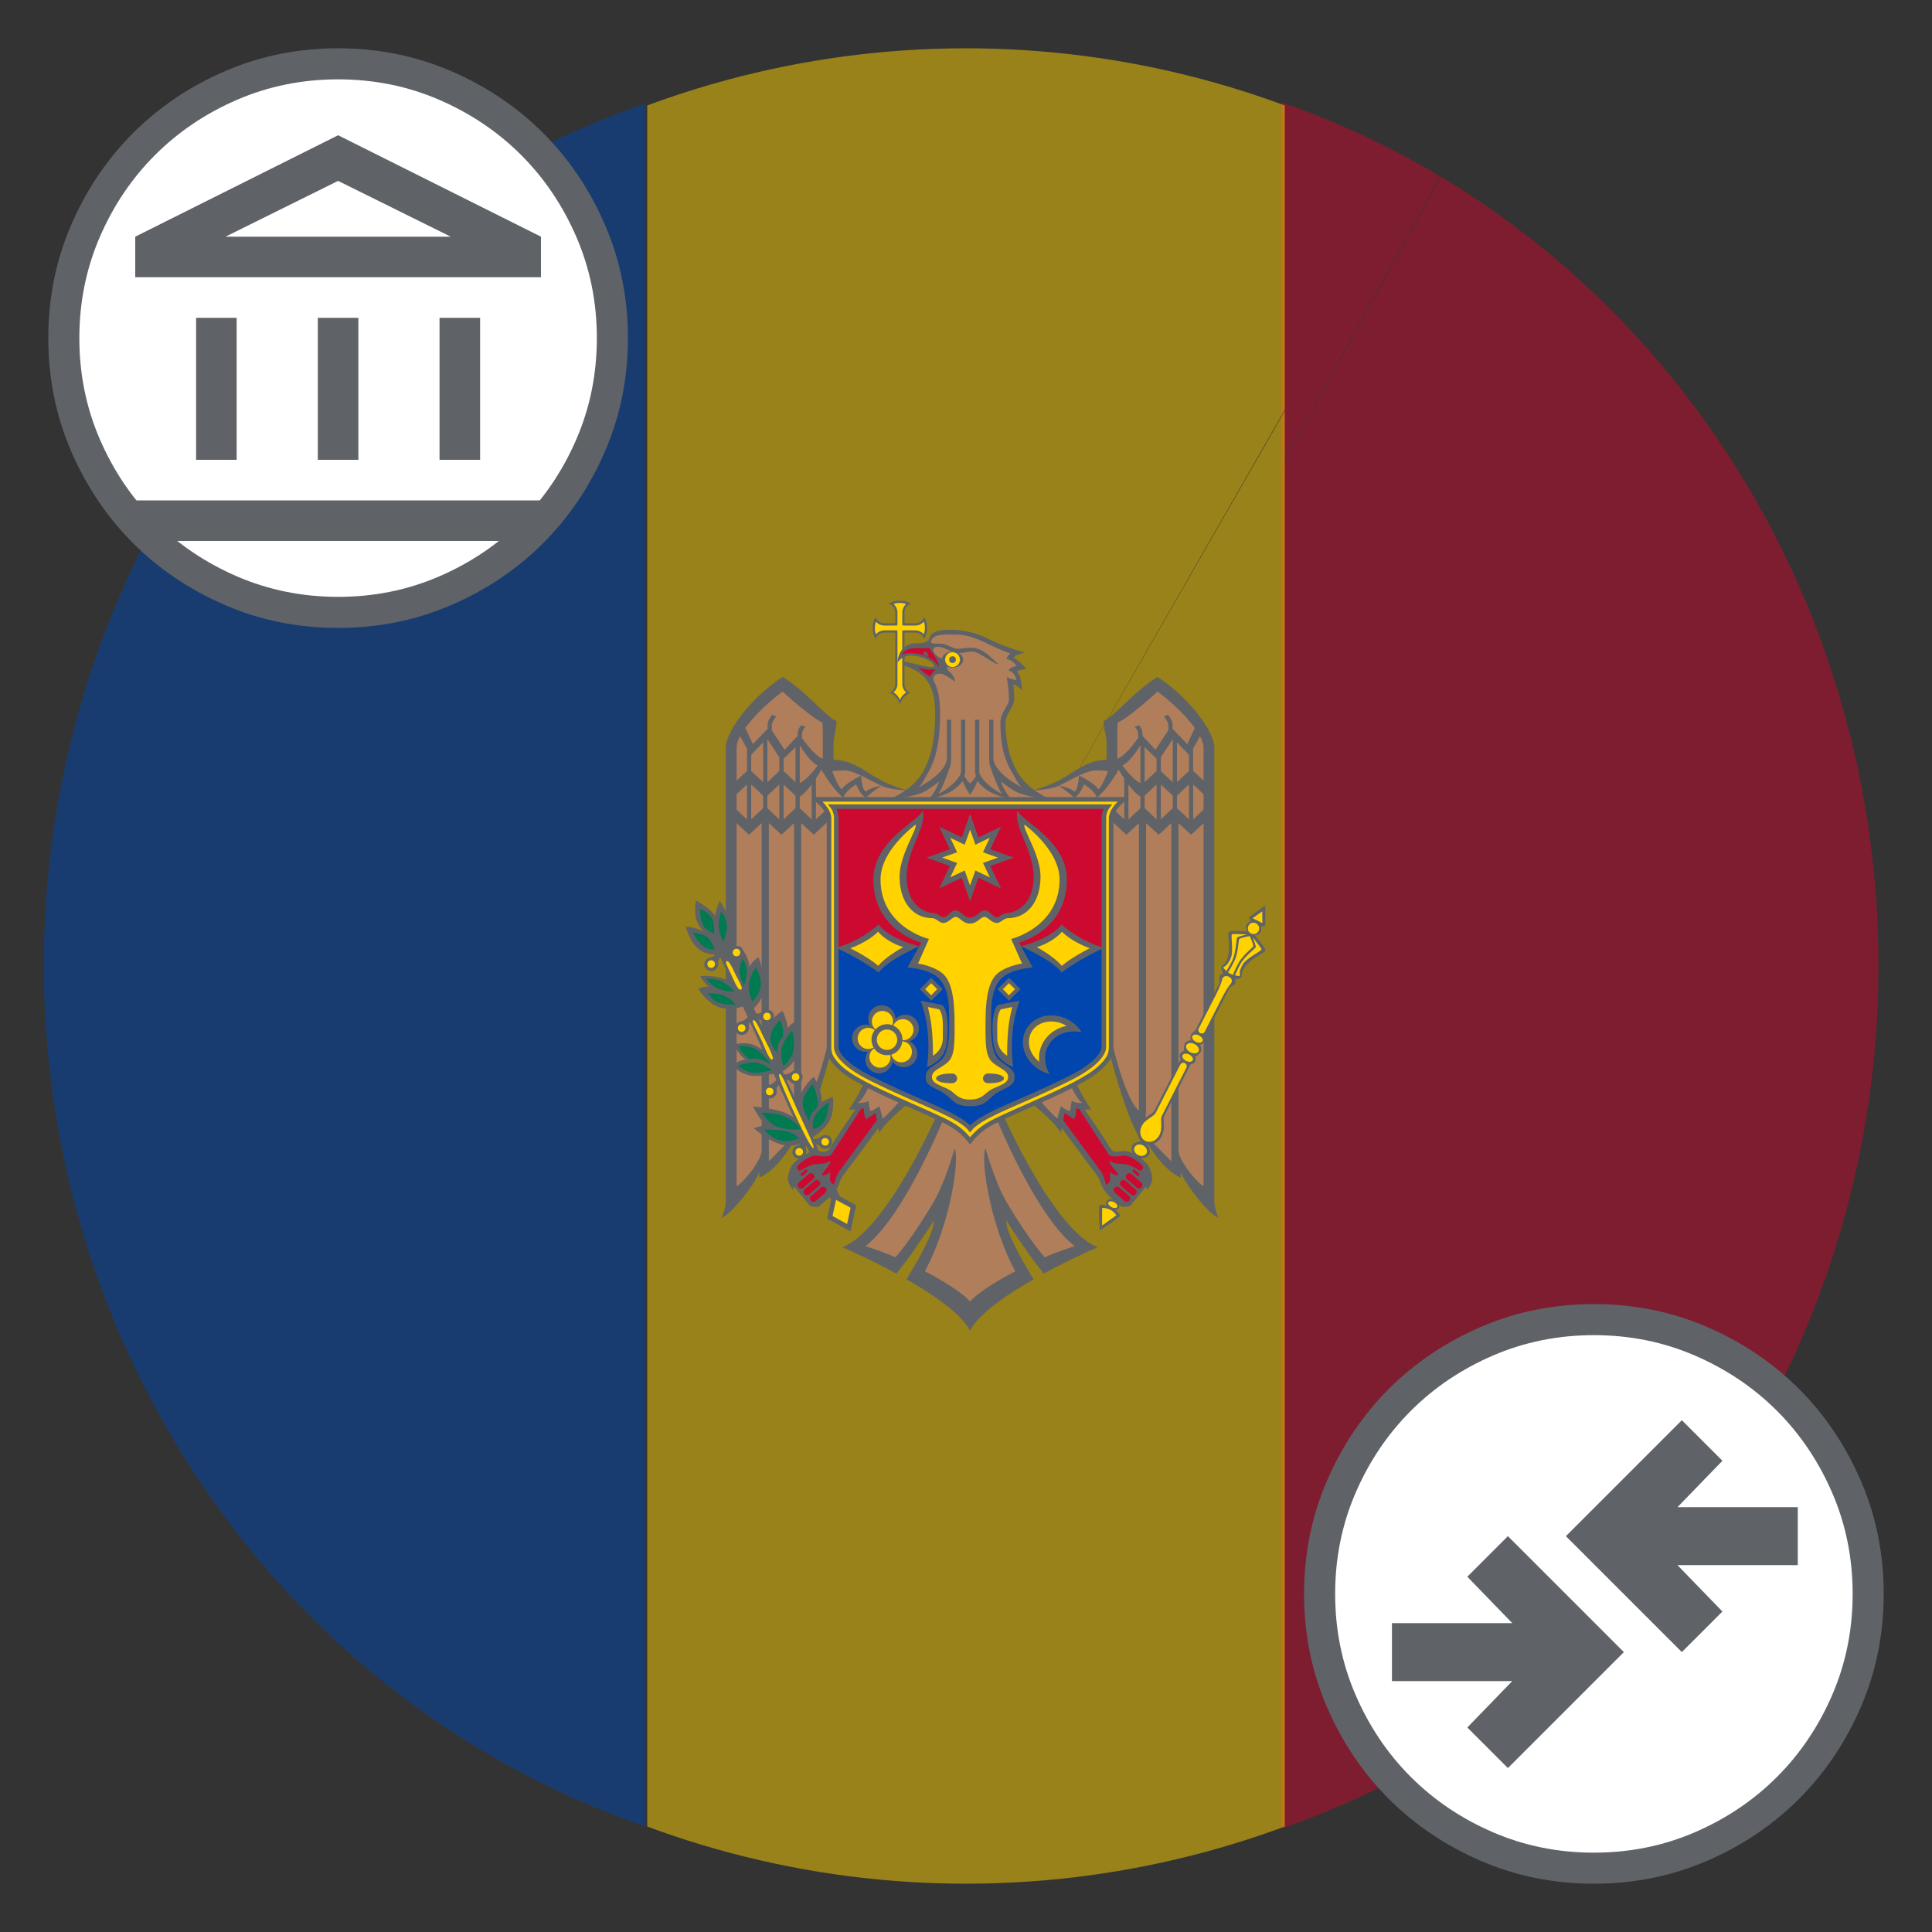
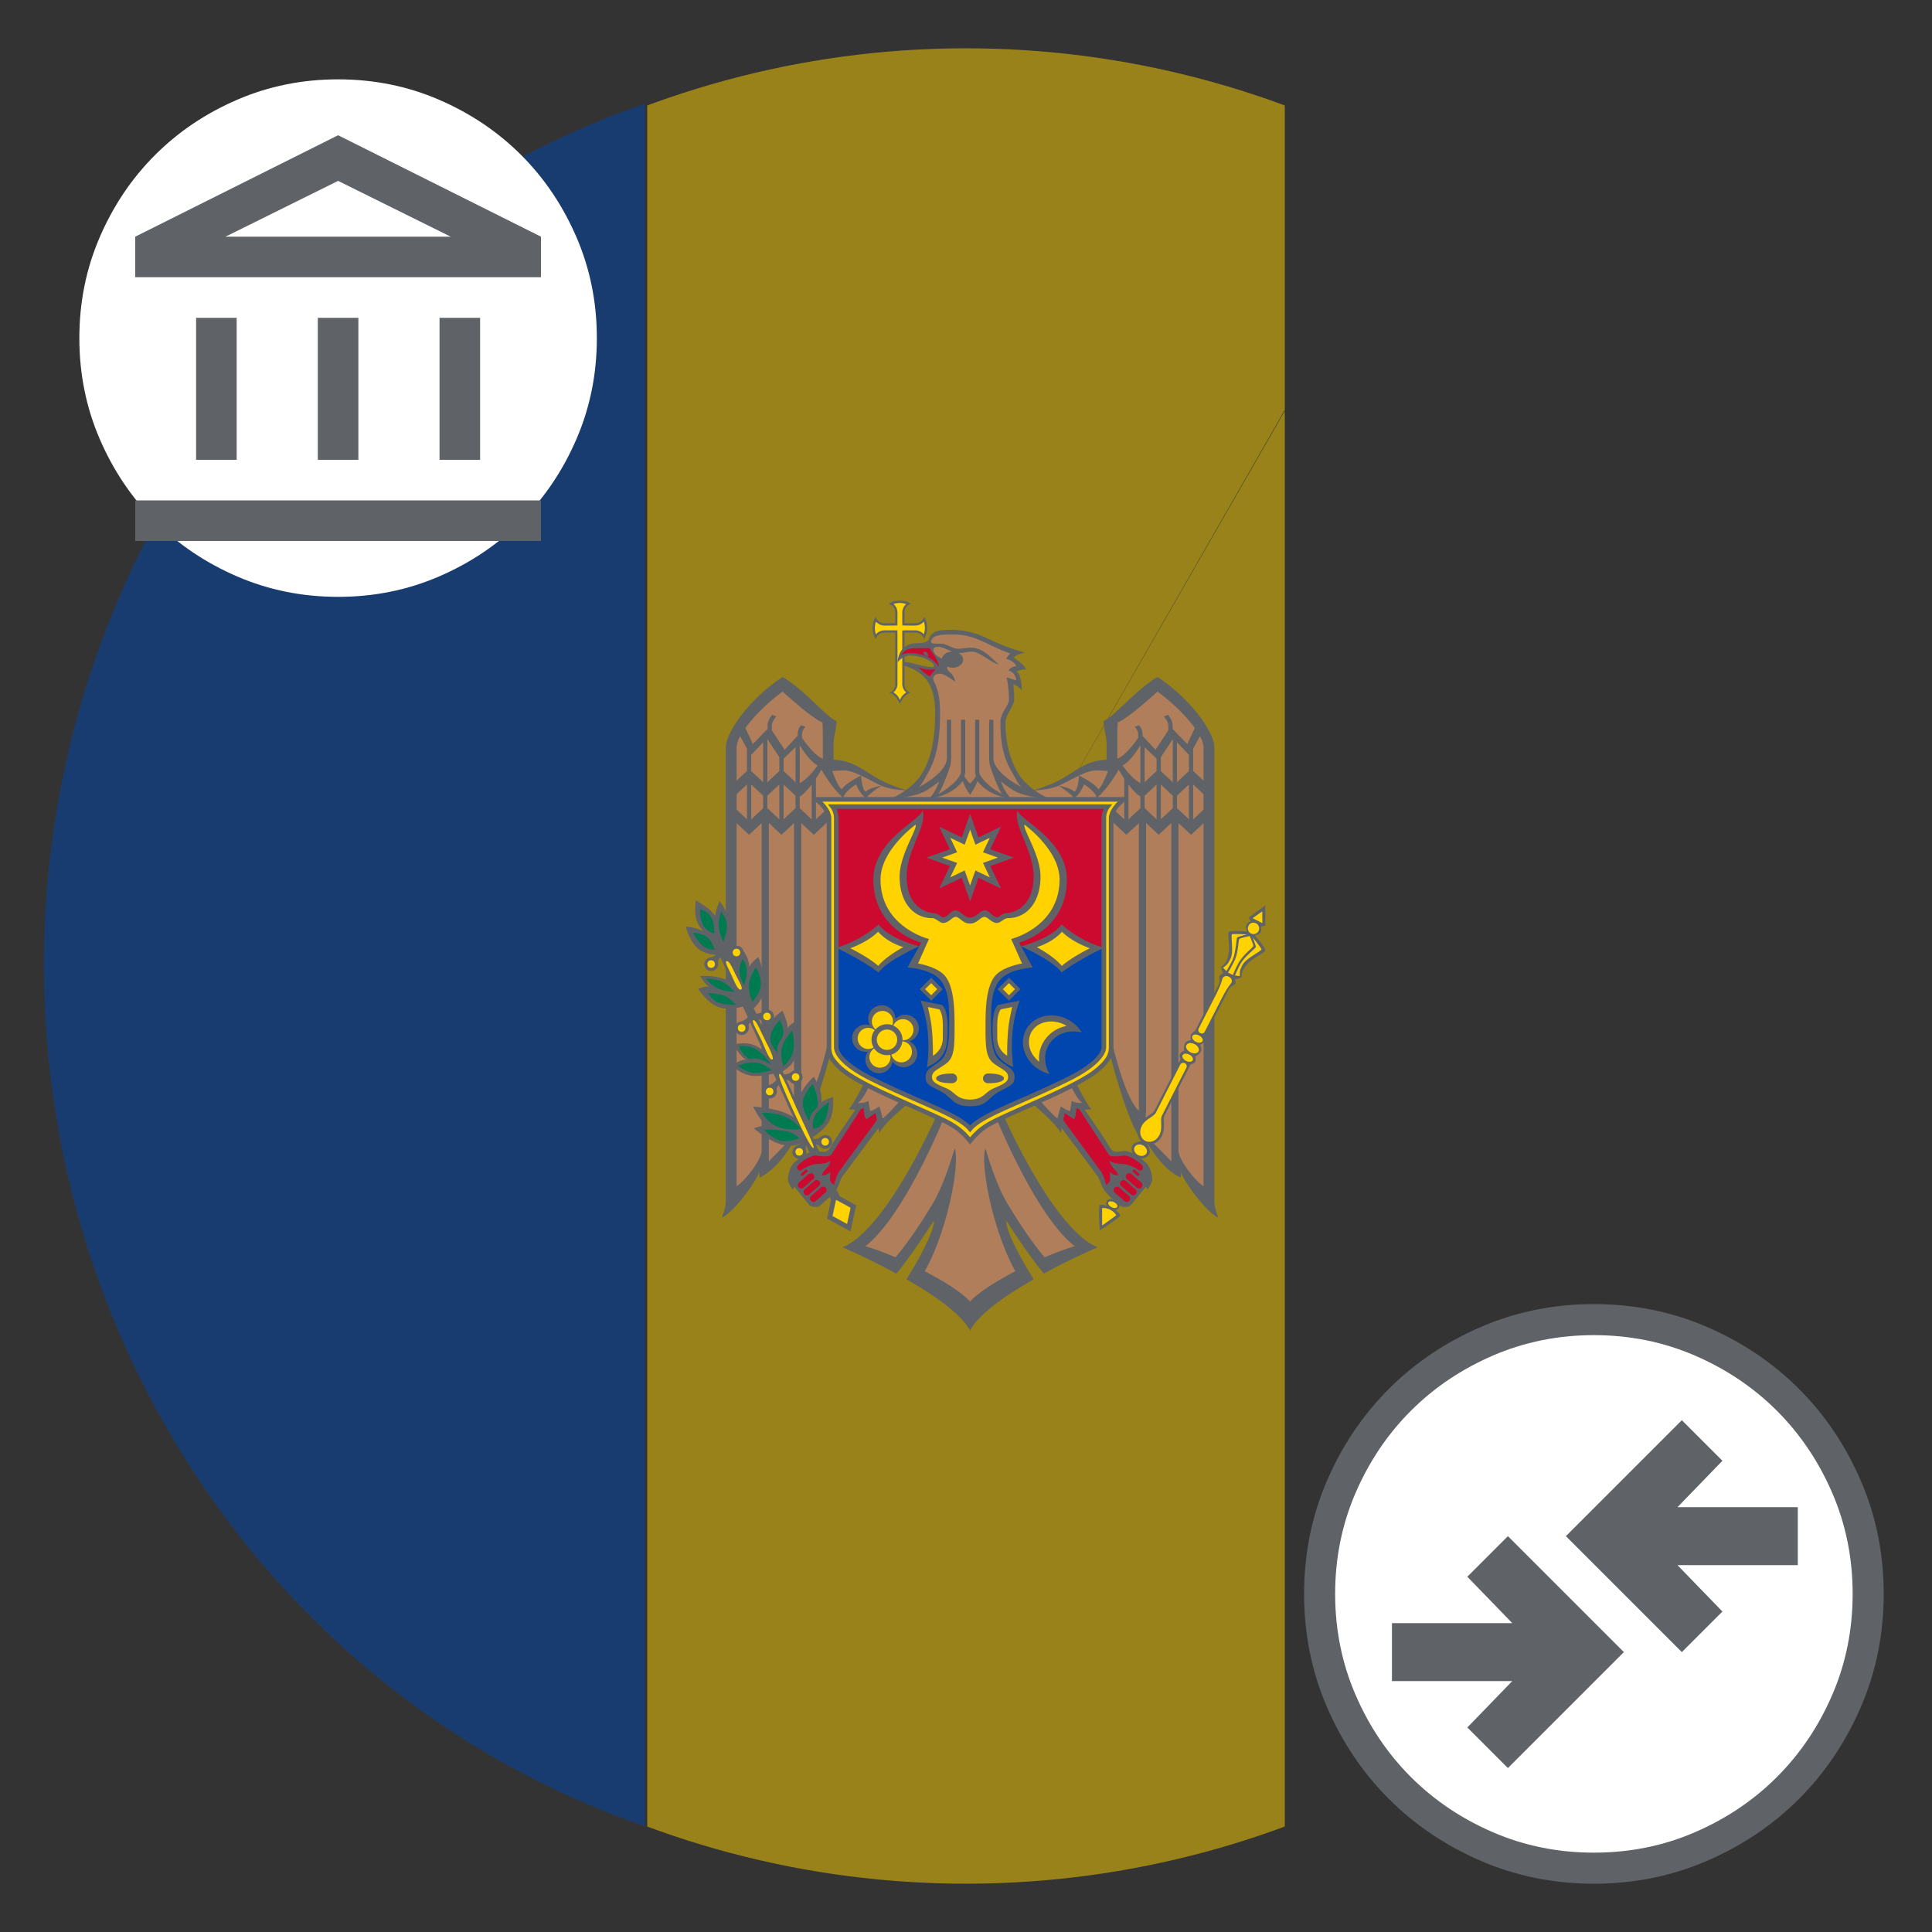
<svg xmlns="http://www.w3.org/2000/svg" xmlns:ns1="http://sodipodi.sourceforge.net/DTD/sodipodi-0.dtd" xmlns:ns2="http://www.inkscape.org/namespaces/inkscape" height="100" viewBox="0 -960 4000 4000" width="100" fill="#5f6368" version="1.1" id="svg1" ns1:docname="bank_transfer_md_logo.svg" ns2:version="1.4.2 (f4327f4, 2025-05-13)">
  <rect x="0" y="-960" width="4000" height="4000" fill="#333333" stroke="none" />
  <defs id="defs1">
    <clipPath clipPathUnits="userSpaceOnUse" id="clipPath148">
      <path id="path148" style="fill:#003399;fill-opacity:1;fill-rule:evenodd;stroke:none;stroke-width:125.683;stroke-linejoin:round;stroke-opacity:1;paint-order:markers stroke fill" d="M -1052.336,-607.62 A 1900,1900 0 0 1 -350.777,1985.936 1900,1900 0 0 1 -2944.208,2687.956 1900,1900 0 0 1 -3646.69,94.65 1900,1900 0 0 1 -1053.509,-608.293 L -1998.565,1040 Z" />
    </clipPath>
    <clipPath clipPathUnits="userSpaceOnUse" id="clipPath1">
      <path id="path24" style="fill:#003399;fill-opacity:1;fill-rule:evenodd;stroke:none;stroke-width:125.683;stroke-linejoin:round;stroke-opacity:1;paint-order:markers stroke fill" d="M 2946.229,-607.62 A 1900,1900 0 0 1 3647.788,1985.936 1900,1900 0 0 1 1054.357,2687.956 1900,1900 0 0 1 351.876,94.65 1900,1900 0 0 1 2945.056,-608.293 L 2000,1040 Z" />
    </clipPath>
    <clipPath clipPathUnits="userSpaceOnUse" id="clipPath24">
      <path id="path25" style="fill:#003399;fill-opacity:1;fill-rule:evenodd;stroke:none;stroke-width:125.683;stroke-linejoin:round;stroke-opacity:1;paint-order:markers stroke fill" d="M 2946.229,-607.62 A 1900,1900 0 0 1 3647.788,1985.936 1900,1900 0 0 1 1054.357,2687.956 1900,1900 0 0 1 351.876,94.65 1900,1900 0 0 1 2945.056,-608.293 L 2000,1040 Z" />
    </clipPath>
    <clipPath clipPathUnits="userSpaceOnUse" id="clipPath25">
-       <path id="path26" style="fill:#003399;fill-opacity:1;fill-rule:evenodd;stroke:none;stroke-width:125.683;stroke-linejoin:round;stroke-opacity:1;paint-order:markers stroke fill" d="M 2946.229,-607.62 A 1900,1900 0 0 1 3647.788,1985.936 1900,1900 0 0 1 1054.357,2687.956 1900,1900 0 0 1 351.876,94.65 1900,1900 0 0 1 2945.056,-608.293 L 2000,1040 Z" />
-     </clipPath>
+       </clipPath>
  </defs>
  <ns1:namedview id="namedview1" pagecolor="#ffffff" bordercolor="#000000" borderopacity="0.25" ns2:showpageshadow="2" ns2:pageopacity="0.0" ns2:pagecheckerboard="true" ns2:deskcolor="#d1d1d1" ns2:zoom="8.6835463" ns2:cx="53.54955" ns2:cy="52.570688" ns2:window-width="2498" ns2:window-height="1417" ns2:window-x="1494" ns2:window-y="692" ns2:window-maximized="1" ns2:current-layer="svg1" showgrid="false" />
  <path d="m 2599.485,-860 h 1320 V 2940 h -1320 z" fill="#cc092f" id="path1" style="fill:#cc092f;fill-opacity:0.5;stroke-width:1.76" clip-path="url(#clipPath25)" transform="matrix(0.95,0,0,0.991,184.18,8.186)" />
  <path d="M 1340,-860 H 2660 V 2940 H 1340 Z" fill="#ffd200" id="path2" style="stroke-width:2.155;fill:#ffd200;fill-opacity:0.5" clip-path="url(#clipPath24)" />
  <path d="m 80.515,-860 h 1320 V 2940 h -1320 z" fill="#0046ae" id="path3" style="fill:#0046ae;fill-opacity:0.5;stroke-width:3.048" clip-path="url(#clipPath1)" transform="matrix(0.957,0,0,0.989,-4.962,9.373)" />
  <g id="g39" transform="matrix(0.71,0,0,0.71,109.003,-4965.018)">
    <path d="m 2470.443,7392.566 c -11.472,-0.519 -22.817,2.584 -32.427,8.867 11.379,3.361 19.144,13.862 19.025,25.722 v 31.342 h -31.337 c -11.793,0.122 -22.264,-7.532 -25.726,-18.806 -11.818,20.001 -11.818,44.844 0,64.845 3.361,-11.379 13.862,-19.148 25.726,-19.025 h 31.337 v 150.653 a 26.6,26.6 0 0 1 -17.725,25.287 c 14.951,2.035 27.816,22.099 31.342,33.073 3.534,-10.948 16.399,-31.038 31.346,-33.073 a 26.516,26.516 0 0 1 -17.949,-25.287 v -150.662 h 31.346 c 11.797,-0.122 22.268,7.532 25.726,18.814 11.81,-20.005 11.81,-44.844 0,-64.849 -3.361,11.375 -13.866,19.139 -25.726,19.017 h -31.346 v -31.337 c -0.127,-11.797 7.532,-22.268 18.81,-25.726 -9.614,-6.279 -20.955,-9.378 -32.422,-8.858 z" id="path4" style="stroke-width:4.222" />
    <path d="m 2470.443,7399.068 a 60.209,60.209 0 0 0 -18.586,3.023 33.144,33.144 0 0 1 11.675,25.076 v 31.341 c -0.03,0.439 -0.101,0.874 -0.22,1.3 v 4.97 h -4.974 c -0.422,0.114 -0.857,0.19 -1.296,0.22 h -31.346 c -9.546,-0.063 -18.603,-4.239 -24.852,-11.455 -2.09,5.979 -3.184,12.257 -3.243,18.59 a 60.209,60.209 0 0 0 3.023,18.586 c 6.257,-7.355 15.415,-11.62 25.072,-11.666 h 37.827 c -0.042,0.65 -0.22,1.279 -0.22,1.938 v 3.243 a 6.587,6.587 0 0 1 0.22,1.296 v 150.653 c -0.312,9.171 -4.569,17.759 -11.675,23.56 4.666,2.909 8.829,6.561 12.32,10.813 2.546,3.509 4.716,7.275 6.485,11.235 a 63.207,63.207 0 0 1 6.485,-11.235 c 3.445,-4.15 7.532,-7.727 12.105,-10.594 a 31.962,31.962 0 0 1 -11.674,-23.775 v -156.931 h 5.189 a 6.587,6.587 0 0 1 1.296,-0.211 h 31.342 a 33.187,33.187 0 0 1 24.852,11.451 c 2.09,-5.979 3.188,-12.257 3.247,-18.586 -0.03,-6.316 -1.051,-12.586 -3.027,-18.586 -6.257,7.355 -15.415,11.62 -25.072,11.666 h -31.342 c -0.439,-0.03 -0.874,-0.101 -1.296,-0.22 h -4.974 v -4.97 a 6.544,6.544 0 0 1 -0.22,-1.3 v -31.337 a 33.187,33.187 0 0 1 11.455,-24.856 58.14,58.14 0 0 0 -18.586,-3.243" fill="#ffd200" id="path5" style="stroke-width:4.222" />
    <path d="m 2862.768,7944.609 c -18.312,-12.422 -33.964,-28.369 -46.039,-46.909 -26.904,-43.164 -38.258,-96.153 -38.258,-150.003 0,-22.762 25.502,-48.387 25.502,-66.796 0.169,-14.883 -0.697,-29.758 -2.592,-44.519 9.048,1.233 24.856,17.29 24.856,17.29 0,0 -0.545,-46.183 -15.137,-54.251 0,0 5.903,-6.072 27.238,-6.701 -5.996,-15.183 -35.661,-33.719 -35.661,-33.719 a 19.296,19.296 0 0 1 7.777,-6.916 96.647,96.647 0 0 1 25.933,-8.432 c -9.863,-2.136 -19.604,-4.809 -29.175,-8.001 -27.613,-9.23 -54.614,-20.199 -80.839,-32.849 -33.533,-16.817 -70.562,-25.481 -108.072,-25.291 -15.095,0 -37.325,0.414 -50.358,9.086 -11.928,7.917 -10.957,18.215 -15.132,21.829 -9.838,8.512 -26.689,8.212 -34.804,8.212 -52.524,0 -54.471,56.202 -54.471,56.202 0,0 13.431,-20.322 37.177,-20.322 39.482,0 69.384,21.508 69.384,29.61 0,3.281 -4.07,3.889 -4.319,3.889 -25.789,0 -64.71,-14.845 -85.386,-15.563 v 10.159 c 46.153,16.057 92.944,38.79 92.944,138.983 0,63.093 -7.553,127.469 -39.119,178.106 a 167.833,167.833 0 0 1 -46.254,46.909 l 187.403,33.778 187.403,-33.778 z" id="path6" style="stroke-width:4.222" />
    <path d="m 2675.356,7902.391 -187.395,42.222 c -8.525,-2.575 -48.611,-15.031 -76.735,-30.691 -49.51,-27.58 -75.181,-55.02 -134.013,-57.714 v -44.747 c 0,-23.906 8.651,-45.444 8.651,-68.303 -24.801,-6.65 -93.64,-90.82 -157.143,-128.178 -93.438,60.521 -165.786,159.874 -165.786,205.563 v 1323.709 c 0,19.709 -11.886,47.555 -11.886,47.555 34.111,-14.431 96.638,-99.982 109.803,-132.502 v 15.567 c 51.515,-23.492 89.237,-85.221 106.13,-117.154 l 1.085,16.205 c 46.022,-40.343 104.61,-278.827 104.61,-278.827 l 97.635,95.95 c 0,0 -35.31,71.676 -49.066,84.512 6.528,0.751 13.097,1.115 19.667,1.081 -6.426,9.238 -55.51,79.906 -70.895,106.56 -14.398,24.936 -24.556,13.836 -46.689,13.836 -18.354,0 -59.956,29.239 -66.787,41.07 -7.389,12.101 -11.695,25.836 -12.531,39.989 0,13.68 14.482,32.422 14.482,32.422 a 17.016,17.016 0 0 1 4.319,-8.862 l 43.662,53.601 c 4.366,4.826 23.834,7.963 30.695,1.735 17.168,-15.61 33.786,-26.524 49.066,-49.066 7.866,-11.615 8.466,-24.928 17.505,-37.401 l 104.183,-139.844 2.584,14.482 c 15.597,-31.485 90.571,-91.648 90.571,-91.648 l 78.441,36.1 c 0,0 -146.456,336.659 -276.454,388.423 0,0 56.557,24.029 126.012,60.091 l 31.126,16.648 c 8.744,-10.53 17.949,-22.23 27.018,-34.373 41.53,-55.565 82.143,-119.962 82.143,-119.962 2.829,16.724 -19.101,68.375 -56.198,132.075 l -23.345,38.899 28.099,16.433 c 68.801,41.399 133.414,88.992 157.35,132.713 l 16.889,-42.26 -16.889,-42.26 V 7958.449 l 8.444,-21.111 z" id="path7" style="stroke-width:4.222" />
    <path d="m 2675.271,9436.041 c -24.273,-26.33 -75.025,-58.499 -132.063,-88.185 68.966,-123.779 103.14,-319.432 87.104,-358.382 0,0 -28.31,101.473 -62.903,159.3 -32.03,53.555 -71.461,113.789 -109.584,158.443 a 868.384,868.384 0 0 0 -87.759,-32.427 c 114.245,-88.004 231.065,-378.911 231.065,-378.911 l -120.806,-55.987 c 0,0 -45.195,52.689 -59.871,62.472 0,0 -6.27,-26.203 -9.943,-35.45 0,0 -17.315,13.097 -26.794,13.41 l -4.974,-29.404 c -11.928,7.95 -31.772,6.27 -31.772,6.27 17.425,-8.25 38.042,-58.794 38.042,-58.794 l -115.359,-153.448 c 0,0 -40.521,194.712 -86.674,234.739 v -838.449 l 36.531,33.93 55.332,-51.659 v -39.339 l -49.066,45.82 v -118.666 a 398.578,398.578 0 0 0 15.994,-26.152 c 7.942,13.845 33.609,56.278 63.76,82.354 4.961,-20.174 37.612,-39.343 37.612,-39.343 0,0 11.7,31.701 29.606,39.554 6.3,-11.096 43.886,-35.661 43.886,-35.661 0,0 -32.157,4.885 -45.178,17.079 -11.185,-2.504 -14.052,-46.689 -14.052,-46.689 0,0 -47.318,23.049 -55.547,39.554 -9.023,-2.441 -23.07,-37.949 -28.538,-52.525 a 315.611,315.611 0 0 1 35.234,-1.942 c 13.494,0 30.759,6.392 48.847,14.913 19.874,9.356 40.664,21.204 59.229,29.615 23.78,10.767 59.757,12.954 70.245,13.401 a 311.6,311.6 0 0 1 -39.55,23.345 c 0,0 56.624,-0.524 96.402,-20.322 a 380.844,380.844 0 0 0 41.5,-28.964 153.393,153.393 0 0 1 -27.242,48.416 c 58.419,-4.944 87.51,-38.304 95.756,-49.497 a 159.093,159.093 0 0 0 21.614,39.984 h 21.111 v 1435.556 z m -430.477,-1688.564 1.077,26.803 v 78.901 c -21.191,-7.292 -47.821,-42.108 -60.732,-60.521 v -10.809 a 29.851,29.851 0 0 1 10.374,-21.614 l -12.751,-4.535 a 37.156,37.156 0 0 0 -10.159,24.421 v 6.27 l -38.038,40.854 -37.392,-56.633 v -13.832 c 0,-9.323 7.169,-19.718 13.186,-26.803 l -12.54,-4.539 c -6.329,8.2 -12.971,19.249 -12.971,29.61 v 11.235 l -43.012,44.316 -21.829,-46.905 c 26.199,-36.29 68.679,-76.925 108.718,-106.079 0,0 86.826,79.72 116.069,89.857 z m -220.062,76.519 v 65.069 l -30.261,28.095 v -96.617 a 74.184,74.184 0 0 1 10.37,-32.642 z m 94.24,25.072 v 40.204 l -34.795,32.642 v -125.797 z m -47.124,72.631 -34.804,-32.422 v -47.116 l 34.804,-36.531 z m 158.87,-48.851 c -8.081,11.421 -29.247,39.355 -52.09,51.663 v -110.453 c 5.24,8.719 29.277,47.605 52.09,58.79 z m -64.418,-53.175 v 102.022 l -34.804,-32.422 v -36.096 z m -141.571,108.722 v 101.81 l -30.261,-28.318 v -45.178 z m 47.095,32.642 v 36.526 l -34.808,32.418 v -101.371 z m 47.111,-32.418 v 101.376 l -34.795,-32.642 v -36.096 z m 47.344,32.638 v 36.096 l -34.804,32.638 v -101.371 z m 47.116,68.949 -34.808,-32.642 v -33.93 c 12.004,-7.325 24.075,-20.79 34.804,-35.015 z m -88.181,44.958 36.746,-34.154 v 838.66 l 4.324,68.734 -77.811,78.677 v -986.294 z m -57.726,920.58 c 0,26.959 -49.227,89.819 -73.057,104.183 V 8041.247 l 36.311,33.93 36.746,-34.158 z" fill="#b07e5b" id="path8" style="stroke-width:4.222" />
    <path d="m 2372.677,8904.746 26.803,-18.375 4.104,20.972 -110.019,149.572 c -8.111,10.91 -14.921,38.688 -14.921,38.688 0,0 -11.881,-5.62 -11.881,-15.774 0,-9.973 1.3,-21.833 1.3,-21.833 a 33.947,33.947 0 0 1 -24.214,10.159 c 0,-12.257 23.703,-25.553 24.641,-43.008 -18.075,13.401 -33.774,6.523 -54.682,12.971 -22.77,7.013 -29.112,16.581 -36.096,16.213 -4.112,-0.224 -7.837,-7.317 -6.266,-11.675 2.719,-7.545 30.881,-28.428 50.57,-32.203 4.716,-0.903 41.813,8.073 49.286,-3.458 l 85.593,-132.063 a 28.12,28.12 0 0 0 8.423,-3.036 c 0,0 -0.287,24.282 7.355,32.849 v 0 z m -172.33,148.048 c 1.482,1.617 1.381,4.125 -0.224,5.615 l -12.101,10.589 c -1.735,1.355 -4.235,1.064 -5.615,-0.65 -1.486,-1.613 -1.389,-4.125 0.22,-5.62 l 12.101,-10.589 a 3.589,3.589 0 0 1 2.812,-0.861 c 1.089,0.144 2.09,0.684 2.812,1.516 v 0 z m 18.371,12.751 c 3.585,3.779 3.424,9.745 -0.35,13.33 l -0.085,0.076 -29.395,25.718 c -4.463,3.314 -10.767,2.381 -14.077,-2.082 -2.951,-3.977 -2.571,-9.508 0.891,-13.043 l 29.395,-25.506 c 1.465,-1.237 3.276,-1.993 5.189,-2.166 3.234,-0.177 6.359,1.182 8.432,3.673 z m 16.847,19.887 a 9.416,9.416 0 0 1 -0.342,13.317 l -0.093,0.084 -29.606,25.722 c -4.1,3.285 -10.087,2.626 -13.376,-1.474 l -0.03,-0.038 a 9.669,9.669 0 0 1 0.439,-13.612 l 29.391,-25.506 a 8.74,8.74 0 0 1 4.974,-2.166 c 3.293,-0.186 6.489,1.17 8.643,3.673 z m 10.146,15.778 a 10.007,10.007 0 0 1 8.432,3.458 c 3.614,3.889 3.424,9.964 -0.431,13.617 l -29.399,25.511 a 10.007,10.007 0 0 1 -13.186,-14.921 l 29.615,-25.718 a 8.36,8.36 0 0 1 4.97,-1.946 z" fill="#cc092f" id="path9" style="stroke-width:4.222" />
    <path d="m 2675.17,7902.391 187.395,42.222 c 8.525,-2.575 48.61,-15.031 76.735,-30.691 49.51,-27.58 75.181,-55.02 134.013,-57.714 v -44.747 c 0,-23.906 -8.651,-45.444 -8.651,-68.303 24.801,-6.65 93.64,-90.82 157.143,-128.178 93.438,60.521 165.786,159.874 165.786,205.563 v 1323.709 c 0,19.709 11.886,47.555 11.886,47.555 -34.111,-14.431 -96.638,-99.982 -109.803,-132.502 v 15.567 c -51.515,-23.492 -89.237,-85.221 -106.13,-117.154 l -1.085,16.205 c -46.022,-40.343 -104.61,-278.827 -104.61,-278.827 l -97.635,95.95 c 0,0 35.31,71.676 49.066,84.512 -6.527,0.751 -13.097,1.115 -19.667,1.081 6.426,9.238 55.51,79.906 70.895,106.56 14.398,24.936 24.556,13.836 46.689,13.836 18.354,0 59.956,29.239 66.787,41.07 7.389,12.101 11.696,25.836 12.532,39.989 0,13.68 -14.482,32.422 -14.482,32.422 a 17.016,17.016 0 0 0 -4.319,-8.862 l -43.662,53.601 c -4.366,4.826 -23.834,7.963 -30.695,1.735 -17.168,-15.61 -33.786,-26.524 -49.066,-49.066 -7.866,-11.615 -8.466,-24.928 -17.505,-37.401 l -104.183,-139.844 -2.584,14.482 c -15.597,-31.485 -90.571,-91.648 -90.571,-91.648 l -78.44,36.1 c 0,0 146.456,336.659 276.454,388.423 0,0 -56.557,24.029 -126.012,60.091 l -31.126,16.648 c -8.744,-10.53 -17.949,-22.23 -27.018,-34.373 -41.53,-55.565 -82.143,-119.962 -82.143,-119.962 -2.829,16.724 19.101,68.375 56.198,132.075 l 23.345,38.899 -28.099,16.433 c -68.801,41.399 -133.414,88.992 -157.35,132.713 l -16.889,-42.26 16.889,-42.26 V 7958.449 l -8.444,-21.111 z" id="path10" style="stroke-width:4.222" />
    <path d="m 2675.255,9436.041 c 24.274,-26.33 75.025,-58.499 132.063,-88.185 -68.966,-123.779 -103.14,-319.432 -87.104,-358.382 0,0 28.31,101.473 62.903,159.3 32.03,53.555 71.461,113.789 109.584,158.443 a 868.384,868.384 0 0 1 87.759,-32.427 c -114.245,-88.004 -231.065,-378.911 -231.065,-378.911 l 120.806,-55.987 c 0,0 45.195,52.689 59.871,62.472 0,0 6.27,-26.203 9.943,-35.45 0,0 17.315,13.097 26.794,13.41 l 4.974,-29.404 c 11.928,7.95 31.772,6.27 31.772,6.27 -17.425,-8.25 -38.042,-58.794 -38.042,-58.794 l 115.36,-153.448 c 0,0 40.521,194.712 86.674,234.739 v -838.449 l -36.531,33.93 -55.332,-51.659 v -39.339 l 49.066,45.82 v -118.666 a 398.578,398.578 0 0 1 -15.994,-26.152 c -7.942,13.845 -33.609,56.278 -63.76,82.354 -4.961,-20.174 -37.612,-39.343 -37.612,-39.343 0,0 -11.7,31.701 -29.606,39.554 -6.3,-11.096 -43.886,-35.661 -43.886,-35.661 0,0 32.156,4.885 45.178,17.079 11.185,-2.504 14.052,-46.689 14.052,-46.689 0,0 47.319,23.049 55.548,39.554 9.023,-2.441 23.07,-37.949 28.538,-52.525 a 315.611,315.611 0 0 0 -35.234,-1.942 c -13.494,0 -30.759,6.392 -48.847,14.913 -19.874,9.356 -40.664,21.204 -59.229,29.615 -23.779,10.767 -59.757,12.954 -70.245,13.401 a 311.6,311.6 0 0 0 39.55,23.345 c 0,0 -56.624,-0.524 -96.402,-20.322 a 380.844,380.844 0 0 1 -41.5,-28.964 153.393,153.393 0 0 0 27.242,48.416 c -58.419,-4.944 -87.51,-38.304 -95.756,-49.497 a 159.093,159.093 0 0 1 -21.613,39.984 h -21.111 v 1435.556 z m 430.477,-1688.564 -1.077,26.803 v 78.901 c 21.191,-7.292 47.821,-42.108 60.732,-60.521 v -10.809 a 29.851,29.851 0 0 0 -10.374,-21.614 l 12.751,-4.535 a 37.156,37.156 0 0 1 10.159,24.421 v 6.27 l 38.038,40.854 37.392,-56.633 v -13.832 c 0,-9.323 -7.169,-19.718 -13.186,-26.803 l 12.54,-4.539 c 6.329,8.2 12.971,19.249 12.971,29.61 v 11.235 l 43.012,44.316 21.829,-46.905 c -26.199,-36.29 -68.679,-76.925 -108.718,-106.079 0,0 -86.826,79.72 -116.069,89.857 z m 220.062,76.519 v 65.069 l 30.261,28.095 v -96.617 a 74.184,74.184 0 0 0 -10.37,-32.642 z m -94.24,25.072 v 40.204 l 34.795,32.642 v -125.797 z m 47.124,72.631 34.804,-32.422 v -47.116 l -34.804,-36.531 z m -158.87,-48.851 c 8.081,11.421 29.247,39.355 52.09,51.663 v -110.453 c -5.24,8.719 -29.277,47.605 -52.09,58.79 z m 64.418,-53.175 v 102.022 l 34.804,-32.422 v -36.096 z m 141.571,108.722 v 101.81 l 30.261,-28.318 v -45.178 z m -47.095,32.642 v 36.526 l 34.808,32.418 v -101.371 z m -47.112,-32.418 v 101.376 l 34.795,-32.642 v -36.096 z m -47.344,32.638 v 36.096 l 34.804,32.638 v -101.371 z m -47.116,68.949 34.808,-32.642 v -33.93 c -12.004,-7.325 -24.075,-20.79 -34.804,-35.015 z m 88.181,44.958 -36.746,-34.154 v 838.66 l -4.324,68.734 77.811,78.677 v -986.294 z m 57.726,920.58 c 0,26.959 49.227,89.819 73.057,104.183 V 8041.247 l -36.311,33.93 -36.746,-34.158 z" fill="#b07e5b" id="path11" style="stroke-width:4.222" />
    <path d="m 2977.849,8904.746 -26.803,-18.375 -4.104,20.972 110.018,149.572 c 8.111,10.91 14.921,38.688 14.921,38.688 0,0 11.881,-5.62 11.881,-15.774 0,-9.973 -1.3,-21.833 -1.3,-21.833 a 33.947,33.947 0 0 0 24.214,10.159 c 0,-12.257 -23.704,-25.553 -24.641,-43.008 18.075,13.401 33.774,6.523 54.682,12.971 22.77,7.013 29.112,16.581 36.096,16.213 4.112,-0.224 7.836,-7.317 6.266,-11.675 -2.719,-7.545 -30.881,-28.428 -50.57,-32.203 -4.716,-0.903 -41.813,8.073 -49.286,-3.458 l -85.593,-132.063 a 28.12,28.12 0 0 1 -8.423,-3.036 c 0,0 0.287,24.282 -7.355,32.849 v 0 z m 172.33,148.048 c -1.482,1.617 -1.381,4.125 0.224,5.615 l 12.101,10.589 c 1.735,1.355 4.235,1.064 5.616,-0.65 1.486,-1.613 1.389,-4.125 -0.22,-5.62 l -12.101,-10.589 a 3.589,3.589 0 0 0 -2.812,-0.861 c -1.089,0.144 -2.09,0.684 -2.812,1.516 v 0 z m -18.371,12.751 c -3.585,3.779 -3.424,9.745 0.35,13.33 l 0.084,0.076 29.395,25.718 c 4.463,3.314 10.767,2.381 14.077,-2.082 2.951,-3.977 2.571,-9.508 -0.891,-13.043 l -29.395,-25.506 c -1.465,-1.237 -3.276,-1.993 -5.189,-2.166 -3.234,-0.177 -6.359,1.182 -8.432,3.673 z m -16.847,19.887 a 9.416,9.416 0 0 0 0.342,13.317 l 0.093,0.084 29.606,25.722 c 4.1,3.285 10.087,2.626 13.376,-1.474 l 0.042,-0.038 a 9.669,9.669 0 0 0 -0.439,-13.612 l -29.391,-25.506 a 8.74,8.74 0 0 0 -4.974,-2.166 c -3.293,-0.186 -6.49,1.17 -8.643,3.673 z m -10.146,15.778 a 10.007,10.007 0 0 0 -8.432,3.458 c -3.614,3.889 -3.424,9.964 0.431,13.617 l 29.399,25.511 a 10.007,10.007 0 0 0 13.186,-14.921 l -29.615,-25.718 a 8.36,8.36 0 0 0 -4.97,-1.946 z" fill="#cc092f" id="path12" style="stroke-width:4.222" />
    <path d="m 2631.918,7491.353 c 48.378,0 82.405,22.057 128.183,42.362 11.995,5.32 23.011,9.631 32.845,12.966 -5.337,4.083 -9.572,9.437 -12.32,15.567 0,0 20.516,3.8 29.826,20.972 0,0 -19.507,2.212 -22.694,13.613 10.927,0.823 21.782,14.596 21.833,27.888 l -27.668,-8.651 c 4.256,21.356 6.502,43.067 6.701,64.845 0,17.252 -24.852,37.553 -24.852,66.791 0,91.766 23.117,127.038 39.558,155.407 6.431,11.1 11.658,23.872 22.479,33.503 -47.365,-25.219 -82.57,-56.742 -82.57,-86.023 v -110.884 h -12.32 v 110.884 c 0,21.233 5.185,31.126 5.185,31.126 7.435,23.492 22.466,59.753 31.776,74.353 -43.578,-23.552 -65.715,-53.044 -65.715,-63.979 v -152.388 h -12.32 v 154.546 l 2.377,10.589 c -5.282,7.938 -12.147,17.336 -16.859,20.533 -4.699,-3.192 -11.358,-12.607 -16.648,-20.533 l 2.381,-10.589 v -154.546 h -12.32 v 152.388 c 0,10.931 -22.137,40.428 -65.71,63.979 9.31,-14.605 24.337,-50.861 31.768,-74.353 0,0 5.189,-9.889 5.189,-31.126 v -110.884 h -12.32 v 110.884 c 0,29.247 -35.074,60.821 -82.355,86.023 10.712,-9.639 15.863,-22.466 22.26,-33.503 17.978,-31.025 40.204,-70.439 40.204,-182.645 0,-42.112 -6.228,-70.743 -17.075,-90.782 -3.297,-6.612 -7.739,-24.21 17.505,-24.21 13.076,0 43.016,23.129 43.016,23.129 -1.195,-11.522 -7.152,-22.023 -16.429,-28.964 a 17.776,17.776 0 0 1 -6.697,-12.325 26.093,26.093 0 0 1 11.666,-15.563 c 3.517,-1.596 -51.439,-11.172 -51.439,-36.096 0,-5.189 3.264,-8.647 14.689,-8.647 14.968,0 39.317,17.94 60.961,17.94 15.998,0 22.306,-3.893 38.688,-3.893 20.022,0 61.792,37.911 76.08,36.526 -15.973,-10.028 -41.775,-47.986 -80.834,-47.986 -13.558,0 -25.827,3.027 -38.481,3.027 -16.218,0 -32.186,-14.917 -49.712,-14.917 -11.746,0 -24.865,0.654 -26.807,-2.381 -3.399,-5.299 -0.338,-8.373 2.812,-12.751 5.949,-8.263 22.656,-10.661 39.127,-11.235 4.94,-0.173 9.872,-0.258 14.491,-0.215 l 12.544,0.224 v 0 z" fill="#b07e5b" id="path13" style="stroke-width:4.222" />
    <path d="m 2474.834,7550.688 c 7.693,-12.422 21.428,-19.794 36.032,-19.342 10.792,0 46.411,-0.747 46.411,-0.747 4.746,12.333 26.385,32.942 26.385,54.374 0,0 -21.964,-39.592 -83.275,-39.592 -8.808,-0.135 -17.535,1.676 -25.561,5.303 z m 99.687,41.842 c 0,0 -13.059,13.756 -15.897,21.099 -12.924,-4.898 -35.462,-28.124 -35.462,-28.124 0,0 19.106,11.155 51.355,7.026 z" fill="#cc092f" id="path14" style="stroke-width:4.222" />
    <path d="m 2553.832,7556.093 c 0,0 -15.065,-4.83 -15.065,-9.889 0,-6.443 7.317,-6.443 11.691,-1.423 2.082,3.416 3.243,7.317 3.369,11.316 z" id="path15" style="stroke-width:4.222" />
    <ellipse cx="2624.094" cy="7564.355" rx="31.13" ry="23.628" id="ellipse15" style="stroke-width:4.222" />
-     <circle cx="2624.06" cy="7564.355" r="21.622" fill="#ffd200" id="circle15" style="stroke-width:4.222" />
    <circle cx="2624.069" cy="7564.36" r="9.905" id="circle16" style="stroke-width:4.222" />
    <path d="m 2274.794,9118.239 68.409,37.32 -16.598,76.118 -68.404,-37.32 z" id="path16" style="stroke-width:4.222" />
    <path d="m 1956.121,8386.857 -24.641,11.244 278.397,609.773 h 29.615 z m 328.329,719.129 -20.098,20.752 12.536,27.668 24.421,-11.24 z" id="path17" style="stroke-width:4.222" />
    <path d="m 2042.635,8867.642 c 0,0 23.45,48.437 41.272,55.079 -9.217,-2.512 -39.144,8.47 -39.144,8.47 0,0 52.774,47.141 97.533,50.236 37.958,2.614 56.388,-16.332 56.388,-16.332 l -7.604,-40.212 a 150.607,150.607 0 0 0 -60.386,-40.985 c -37.552,-13.081 -88.063,-16.247 -88.063,-16.247 z m 176.785,-86.767 c 0,0 -32.38,27.719 -41.243,59.825 -8.862,32.106 5.776,68.598 5.776,68.598 l 27.208,50.755 c 0,0 37.709,-20.068 53.749,-50.076 16.04,-30.007 10.159,-70.503 10.159,-70.503 0,0 -29.872,11.121 -33.672,16.044 6.304,-33.288 -21.981,-74.645 -21.981,-74.645 z m -104.078,-12.962 c 0,0 -36.826,12.447 -72.588,10.294 -34.065,-2.056 -62.392,-30.662 -62.392,-30.662 0,0 28.238,-19.11 42.176,-16.564 -15.331,-5.603 -37.561,-44.008 -37.561,-44.008 0,0 31.591,-9.546 59.601,1.013 28.01,10.56 52.436,41.251 52.436,41.251 l 18.333,38.676 z m 12.667,-179.867 c 0,0 18.417,38.135 14.052,51.389 5.713,-8.824 27.335,-22.568 27.335,-22.568 0,0 13.072,61.746 0.57,99.881 -12.502,38.135 -50.557,52.651 -50.557,52.651 l -41.982,-81.645 c 0,0 -6.249,-30.248 6.84,-54.201 13.089,-23.953 43.742,-45.511 43.742,-45.511 z m -239.611,-100.953 c 0,0 39.803,-4.18 76.215,10.906 30.442,12.637 39.773,35.606 39.773,35.606 l 14.993,40.196 c 0,0 -43.324,16.247 -77.554,3.825 -34.23,-12.422 -59.386,-53.538 -59.386,-53.538 0,0 23.923,-9.074 33.03,-5.67 -13.266,-5.869 -27.064,-31.325 -27.064,-31.325 v 0 z m 125.189,-74.607 c 0,0 17.467,22.433 17.991,48.235 4.657,-13.718 26.465,-28.88 26.465,-28.88 0,0 22.428,54.277 17.505,92.813 -4.923,38.536 -37.194,61.336 -37.194,61.336 l -40.242,-76.388 c 0,0 -13.114,-31.308 -9.251,-55.594 3.863,-24.286 24.725,-41.53 24.725,-41.53 z m -137.856,-146.089 c 0,0 -7.216,41.606 5.062,65.571 10.969,21.386 17.953,26.076 17.953,26.076 -20.917,-13.803 -52.541,-14.993 -52.541,-14.993 0,0 11.256,45.266 38.156,65.917 26.9,20.651 68.379,15.825 68.379,15.825 0,0 27.276,-36.311 25.376,-75.43 -1.9,-39.119 -32.967,-81.054 -32.967,-81.054 0,0 -12.253,25.418 -13.334,44.392 -7.929,-19.561 -56.092,-46.301 -56.092,-46.301 z m 325.111,696.962 1.119,14.934 c 24.806,0.232 28.5,-2.238 34.859,5.582 6.135,6.891 16.044,8.972 24.434,5.13 a 20.436,20.436 0 0 0 10.049,-26.921 c -4.623,-10.129 -14.043,-12.329 -23.117,-10.539 -5.569,1.098 -9.234,5.544 -13.959,7.984 -8.985,4.653 -33.394,3.834 -33.394,3.834 z" id="path18" style="stroke-width:4.222" />
    <path d="m 2198.688,8951.959 12.071,8.845 c -12.95,21.17 -16.99,22.994 -13.726,32.532 a 21.027,21.027 0 0 1 -8.592,23.446 20.436,20.436 0 0 1 -28.158,-5.734 c -6.139,-9.289 -3.019,-18.434 3.306,-25.186 3.885,-4.146 9.585,-4.898 14.157,-7.613 8.706,-5.164 20.938,-26.296 20.938,-26.296 z m -84.022,-177.333 1.115,14.934 c 24.81,0.228 28.5,-2.238 34.859,5.578 6.135,6.886 16.044,8.968 24.434,5.13 10.167,-4.699 14.647,-16.707 10.045,-26.917 -4.623,-10.133 -14.039,-12.329 -23.112,-10.539 -5.573,1.102 -9.234,5.544 -13.954,7.984 -8.989,4.649 -33.394,3.834 -33.394,3.834 z" id="path19" style="stroke-width:4.222" />
    <path d="m 2119.69,8779.904 10.556,10.627 c -16.082,18.89 -20.368,20.068 -18.624,29.995 1.191,9.154 -3.732,18.008 -12.135,21.829 a 20.436,20.436 0 0 1 -26.921,-10.045 c -4.623,-10.129 -0.118,-18.683 7.182,-24.366 4.48,-3.483 10.239,-3.348 15.17,-5.312 9.403,-3.745 24.772,-22.724 24.772,-22.724 z m -88.54,-181.978 1.119,14.934 c 24.81,0.228 28.5,-2.238 34.863,5.586 a 21.027,21.027 0 0 0 24.438,5.122 20.436,20.436 0 0 0 10.045,-26.925 c -4.632,-10.129 -14.043,-12.325 -23.121,-10.534 -5.573,1.102 -9.234,5.544 -13.959,7.984 -8.985,4.653 -33.389,3.829 -33.389,3.829 z" id="path20" style="stroke-width:4.222" />
    <path d="m 2038.033,8594.802 10.551,10.623 c -16.082,18.894 -20.36,20.072 -18.624,29.999 1.187,9.149 -3.732,18.003 -12.13,21.825 a 20.436,20.436 0 0 1 -26.921,-10.045 c -4.619,-10.133 -0.114,-18.688 7.182,-24.366 4.48,-3.492 10.235,-3.348 15.175,-5.32 9.403,-3.745 24.767,-22.715 24.767,-22.715 z m -95.844,-183.413 1.115,14.93 c 24.81,0.232 28.504,-2.238 34.859,5.578 a 21.027,21.027 0 0 0 24.438,5.138 20.436,20.436 0 0 0 10.049,-26.925 c -4.623,-10.133 -14.043,-12.333 -23.121,-10.539 -5.565,1.102 -9.23,5.548 -13.954,7.984 -8.985,4.649 -33.394,3.834 -33.394,3.834 z" id="path21" style="stroke-width:4.222" />
    <path d="m 1949.07,8408.264 10.547,10.627 c -16.078,18.895 -20.364,20.068 -18.62,29.999 1.186,9.15 -3.732,18.004 -12.13,21.825 a 20.436,20.436 0 0 1 -26.917,-10.045 c -4.628,-10.129 -0.118,-18.692 7.173,-24.366 4.484,-3.483 10.239,-3.348 15.175,-5.32 9.399,-3.741 24.768,-22.716 24.768,-22.716 z" id="path22" style="stroke-width:4.222" />
    <g fill="#ffd200" id="g30" transform="matrix(4.222,0,0,4.222,-1124.737,6618.886)">
      <path d="m 807.486,597.062 10.049,5.482 -2.438,11.183 -10.049,-5.482 z M 763.497,500.09 c -2.106,0.874 -5.23,-8.295 -7.524,-13.318 -2.353,-5.155 -7.131,-13.1 -5.774,-13.72 1.489,-0.68 3.451,3.492 5.859,8.767 2.408,5.275 9.412,17.449 7.439,18.269 z m -21.63,-48.29 c -2.105,0.877 -4.41,-5.127 -6.703,-10.151 -2.353,-5.154 -4.645,-8.795 -3.288,-9.415 1.49,-0.68 3.69,3.837 5.616,8.055 1.866,4.088 6.348,10.69 4.374,11.512 z m 50.04,109.49 c -1.653,0.442 -8.869,-14.662 -14.703,-27.442 -5.834,-12.78 -10.177,-23.119 -8.82,-23.736 1.49,-0.681 6.213,11.391 12.049,24.172 5.836,12.781 12.713,26.673 11.475,27.006 z" id="path23" />
      <circle cx="799.972" cy="556.984" r="2.606" id="circle23" />
      <circle cx="782.047" cy="563.933" r="2.606" id="circle24" />
      <circle cx="779.554" cy="512.25" r="2.606" id="circle25" />
      <circle cx="761.621" cy="522.24" r="2.606" id="circle26" />
      <circle cx="759.778" cy="470.414" r="2.606" id="circle27" />
      <circle cx="742.279" cy="478.402" r="2.606" id="circle28" />
      <circle cx="738.708" cy="426.239" r="2.606" id="circle29" />
      <circle cx="721.212" cy="434.223" r="2.606" id="circle30" />
    </g>
    <path d="m 1887.975,8291.688 c 0,0 -1.077,30.404 8.981,47.648 10.057,17.244 32.528,24.13 32.528,24.13 0,0 1.072,-30.396 -8.985,-47.639 -10.057,-17.244 -32.524,-24.139 -32.524,-24.139 z m -21.027,68.78 c 0,0 26.41,1.554 41.665,13.241 15.255,11.687 21.149,36.037 21.149,36.037 -11.738,0.616 -23.319,-2.888 -32.748,-9.91 -15.246,-11.691 -30.066,-39.368 -30.066,-39.368 z m 82.882,-61.391 c -5.392,13.283 -8.035,27.52 -7.769,41.851 1.009,21.715 13.68,46.178 13.68,46.178 0,0 11.455,-26.068 10.446,-47.787 -1.009,-21.719 -13.287,-34.094 -16.357,-40.242 z m -44.46,195.742 c 8.816,11.607 20.051,21.153 32.929,27.976 19.963,9.867 49.708,10.235 49.708,10.235 a 115.478,115.478 0 0 0 -34.812,-29.133 c -19.963,-9.867 -47.825,-9.086 -47.825,-9.086 z m 6.418,42.053 c 0,0 9.53,18.666 26.955,26.668 17.425,8.001 53.09,7.347 53.09,7.347 a 99.096,99.096 0 0 0 -31.109,-25.447 c -17.429,-8.01 -48.94,-8.567 -48.94,-8.567 z m 100.362,-99.56 a 72.496,72.496 0 0 0 -9.504,36.59 c 1.034,19.19 13.625,40.157 13.625,40.157 0,0 8.854,-24.037 7.819,-43.223 a 66.922,66.922 0 0 0 -11.945,-33.524 z m 38.802,24.616 c 0,0 -18.025,24.193 -20.613,49.066 -2.588,24.873 10.252,50.422 10.252,50.422 0,0 21.774,-21.863 24.362,-46.732 2.588,-24.869 -14.001,-52.748 -14.001,-52.748 z m -49.696,229.689 a 53.158,53.158 0 0 0 9.698,18.439 c 6.152,7.169 12.992,13.718 20.419,19.557 9.124,-2.445 18.7,-2.668 27.93,-0.654 15.474,3.357 36.058,17.142 36.058,17.142 0,0 -22.154,-33.064 -45.157,-45.921 a 83.473,83.473 0 0 0 -48.94,-8.567 z m -2.28,56.831 c 0,0 28.681,-12.253 52.301,-9.091 23.619,3.163 44.92,21.833 44.92,21.833 0,0 -31.924,11.045 -55.543,7.887 -15.563,-2.799 -30.016,-9.952 -41.682,-20.63 z m 121.22,-133.338 c 0,0 -25.363,26.87 -27.491,50.19 -2.128,23.319 20.566,45.047 20.566,45.047 a 68.273,68.273 0 0 1 2.791,-24.801 98.124,98.124 0 0 1 12.215,-20.36 61.138,61.138 0 0 0 2.17,-21.63 98.969,98.969 0 0 0 -10.252,-28.445 z m 36.395,31.118 c 0,0 -23.906,24.189 -30.223,50.092 -6.316,25.903 4.94,53.521 4.94,53.521 0,0 21.74,-17.151 28.061,-43.05 6.321,-25.899 -2.782,-60.563 -2.782,-60.563 z m 59.871,156.138 a 175.096,175.096 0 0 1 13.575,41.517 c 2.753,18.903 0.203,25.447 0.203,25.447 0,0 -11.197,11.007 -16.218,17.48 -6.452,8.318 -7.397,23.543 -7.397,23.543 0,0 -22.483,-33.423 -19.017,-57.857 3.466,-24.434 28.855,-50.135 28.855,-50.135 z m 47.373,52.313 c 0,0 -28.787,19.013 -40.208,38.519 a 54.044,54.044 0 0 0 -5.506,39.474 44.418,44.418 0 0 0 31.945,-21.305 c 11.425,-19.498 13.764,-56.692 13.764,-56.692 z m -189.156,80.307 c 0,0 41.488,-1.131 66.846,5.105 25.359,6.236 34.589,19.823 34.589,19.823 0,0 -28.513,13.351 -53.871,7.119 -25.359,-6.232 -47.568,-32.051 -47.568,-32.051 z m -7.009,-49.231 c 0,0 18.717,29.019 42.915,39.55 33.347,14.503 71.959,7.473 71.959,7.473 0,0 -20.976,-25.709 -49.839,-37.058 -28.863,-11.349 -65.035,-9.96 -65.035,-9.96 z" fill="#007a50" id="path30" style="stroke-width:4.222" />
    <path d="m 3488.113,8315.983 5.409,11.451 c -5.375,2.018 -9.884,5.835 -12.759,10.805 -3.969,7.798 2.597,18.81 2.597,18.81 0,0 -45.617,-3.982 -52.74,0.65 -6.452,4.18 2.732,35.779 -1.516,62.468 -5.92,37.198 -20.583,34.073 -21.183,41.281 -0.583,7.005 5.62,17.94 5.62,17.94 0,0 -8.554,2.694 -10.378,6.27 -2.934,5.751 2.043,16.361 -1.512,23.34 l -68.518,134.448 c -2.707,5.307 -9.977,7.334 -13.621,14.482 a 26.304,26.304 0 0 0 -0.646,16.209 c 0,0 -12.84,0.768 -17.294,9.513 -2.804,6.92 -3.483,14.52 -1.946,21.829 a 17.058,17.058 0 0 0 -12.109,8.862 c -4.26,8.364 2.955,12.751 1.093,16.429 l -75.438,148.065 c -6.886,13.507 -30.983,16.213 -44.967,43.662 a 40.533,40.533 0 0 0 5.835,46.255 c 0,0 -20.148,1.824 -25.502,12.325 -5.455,10.703 -1.14,26.955 13.401,34.365 14.541,7.41 30.43,1.41 35.889,-9.293 5.35,-10.501 -5.409,-27.884 -5.409,-27.884 a 40.913,40.913 0 0 0 40.85,-22.699 c 13.988,-27.449 2.196,-48.306 9.078,-61.818 l 75.439,-148.065 c 1.879,-3.678 9.572,-0.494 13.832,-8.858 a 16.72,16.72 0 0 0 0,-14.913 38,38 0 0 0 16.648,-14.486 c 4.459,-8.744 -2.377,-19.667 -2.377,-19.667 5.206,-1.862 9.673,-5.345 12.751,-9.939 3.64,-7.148 0.963,-14.144 3.669,-19.46 l 68.522,-134.44 c 3.559,-6.988 15.01,-9.377 17.94,-15.137 1.824,-3.572 -1.077,-12.101 -1.077,-12.101 0,0 12.616,-1.25 17.936,-5.839 5.481,-4.72 -5.645,-14.845 20.972,-41.5 19.093,-19.118 49.894,-30.366 49.493,-38.042 -0.443,-8.487 -30.476,-43.012 -30.476,-43.012 0,0 12.671,-1.068 16.644,-8.858 a 25.544,25.544 0 0 0 1.3,-16.864 l 12.531,-2.162 v -59.44 l -47.986,35.019 z m -414.352,827.868 a 14.778,14.778 0 0 0 0,13.178 c 0,0 -15.128,-4.729 -20.317,-2.162 -4.889,2.419 0,73.712 0,73.712 0,0 60.357,-38.076 59.436,-43.447 -0.971,-5.708 -13.617,-15.348 -13.617,-15.348 a 14.44,14.44 0 0 0 10.594,-7.562 c 1.984,-3.905 2.251,-15.065 -11.459,-22.053 a 24.404,24.404 0 0 0 -13.401,-3.023 c -4.606,0.295 -8.787,2.791 -11.235,6.705 z" id="path31" style="stroke-width:4.222" />
    <path d="m 3499.09,8318.373 28.53,14.486 -0.426,-34.373 z m -11.02,20.752 c -5.029,7.596 -2.951,17.826 4.644,22.855 7.596,5.029 17.826,2.951 22.855,-4.644 5.029,-7.596 2.951,-17.826 -4.644,-22.855 a 17.396,17.396 0 0 0 -1.672,-0.971 17.733,17.733 0 0 0 -9.297,-1.946 c -5.024,0.232 -9.551,3.112 -11.89,7.566 v 0 z m -49.062,26.157 c -3.002,1.942 1.081,27.634 0.215,49.493 -0.819,20.613 -7.414,26.418 -11.024,33.503 -3.331,6.54 -15.344,14.267 -15.344,14.267 l 9.939,9.943 c 0,0 6.468,-10.074 16.644,-30.054 12.004,-23.556 11.615,-66.238 15.137,-68.514 a 272.376,272.376 0 0 1 28.099,-8.216 c 0,0 -22.977,-1.241 -35.665,-1.072 a 28.162,28.162 0 0 0 -8.001,0.654 z m 2.618,118.665 a 328.784,328.784 0 0 1 14.917,-31.992 c 13.98,-27.44 43.822,-47.344 44.519,-52.309 0.726,-5.117 -10.374,-29.175 -10.374,-29.175 0,0 -26.326,5.045 -30.054,8.647 -3.597,3.475 -2.01,39.127 -15.994,66.572 a 328.404,328.404 0 0 1 -17.286,31.126 l 14.267,7.131 z m 67.218,-82.354 c 0.22,4.176 -34.466,28.969 -46.474,52.52 -10.176,19.975 -14.482,31.131 -14.482,31.131 l 13.836,2.162 c 0,0 -0.954,-14.216 2.377,-20.752 3.606,-7.081 4.556,-15.753 20.752,-28.529 17.176,-13.549 40.394,-25.392 40.204,-28.969 -0.173,-3.302 -25.941,-35.23 -25.941,-35.23 3.724,9.048 6.971,18.282 9.724,27.668 v 0 z m -101.587,154.111 c 20.841,-40.905 27.208,-43.692 29.83,-48.847 2.825,-5.54 2.149,-12.996 -7.131,-17.729 a 15.918,15.918 0 0 0 -9.078,-1.938 11.822,11.822 0 0 0 -9.297,6.696 c -2.626,5.16 -1.203,12.055 -22.053,52.964 l -47.34,92.724 a 9.838,9.838 0 0 0 3.593,13.448 v 0 a 9.88,9.88 0 0 0 0.73,0.384 9.458,9.458 0 0 0 12.865,-3.631 9.416,9.416 0 0 0 0.536,-1.127 l 47.34,-92.944 z m -83.642,106.349 c -2.58,5.071 1.841,12.515 9.943,16.648 8.102,4.133 16.872,3.34 19.452,-1.731 2.58,-5.071 -2.052,-12.515 -10.159,-16.648 a 21.956,21.956 0 0 0 -11.674,-2.588 c -3.103,0.021 -5.97,1.659 -7.566,4.319 z m -17.522,26.368 c -3.344,6.557 1.87,15.973 11.674,20.976 9.804,5.003 20.436,3.741 23.775,-2.816 3.34,-6.557 -1.875,-15.968 -11.674,-20.972 a 26.684,26.684 0 0 0 -10.805,-3.023 c -5.092,-0.751 -10.154,1.528 -12.971,5.835 z m -11.02,29.404 c -2.58,5.062 1.845,12.51 9.943,16.64 8.098,4.129 16.868,3.34 19.456,-1.727 2.588,-5.067 -1.845,-12.515 -9.943,-16.644 a 22.716,22.716 0 0 0 -11.89,-2.597 8.909,8.909 0 0 0 -7.566,4.328 z m -7.136,28.099 -71.102,139.844 c -5.928,11.628 -30.873,18.873 -40.639,38.046 -9.838,19.287 -2.897,37.341 9.939,43.877 12.836,6.536 31.675,1.786 41.504,-17.505 9.766,-19.169 0.992,-43.713 6.912,-55.336 l 71.115,-139.849 a 9.711,9.711 0 0 0 -3.209,-13.346 c -0.291,-0.177 -0.591,-0.342 -0.899,-0.486 a 10.007,10.007 0 0 0 -6.05,-1.077 c -3.289,0.671 -6.08,2.825 -7.571,5.835 z m -132.958,240.135 c -3.939,7.727 0.566,18.025 10.155,22.91 9.589,4.885 20.706,2.538 24.645,-5.185 3.939,-7.722 -0.785,-18.029 -10.374,-22.914 -3.327,-1.761 -7.047,-2.651 -10.809,-2.592 -5.624,-0.106 -10.851,2.88 -13.617,7.782 z m -70.017,158.008 a 7.136,7.136 0 0 0 -6.481,3.027 c -2.014,3.948 2.145,10.188 9.293,13.832 7.148,3.644 14.626,3.302 16.644,-0.65 2.018,-3.952 -2.153,-10.193 -9.293,-13.832 -3.133,-1.634 -6.629,-2.453 -10.163,-2.381 z m -24.641,19.448 v 51.013 l 41.505,-29.83 a 46.36,46.36 0 0 0 -41.505,-21.187 z m 26.271,-1136.107 c 0,-27.977 36.746,-55.552 36.746,-55.552 h -896.15 c 0,0 36.746,27.571 36.746,55.552 v 667.052 c -0.321,14.655 4.67,28.935 14.052,40.2 8.618,12.046 26.98,28.69 46.035,41.069 58.858,38.224 157.261,78.529 231.716,112.4 62.041,28.221 87.278,39.609 119.527,79.543 32.254,-39.934 57.705,-51.317 119.746,-79.543 74.442,-33.866 172.849,-74.176 231.711,-112.4 19.063,-12.38 37.426,-29.019 46.039,-41.069 a 60.631,60.631 0 0 0 13.832,-40.2 z" fill="#ffd200" id="path32" style="stroke-width:4.222" />
    <path d="m 2285.117,8404.806 v -377.403 c 0.203,-12.32 -3.589,-24.379 -10.809,-34.365 h 801.918 a 57.084,57.084 0 0 0 -10.809,34.365 l 0.228,377.403 -390.26,118.222 -390.264,-118.222 z" fill="#cc092f" id="path33" style="stroke-width:4.222" />
    <path d="m 3065.641,8404.806 -241.655,-4.539 h -297.215 l -241.655,4.539 v 289.649 c 0,14.558 15.107,48.661 102.241,92.074 144.024,71.769 254.727,105.277 287.909,146.118 33.178,-40.842 143.881,-74.353 287.909,-146.118 87.13,-43.413 102.237,-77.516 102.237,-92.074 z" fill="#0046ae" id="path34" style="stroke-width:4.222" />
    <path d="m 2818.143,8389.69 c 0,0 139.413,-35.154 139.413,-184.161 0,-116.377 -139.768,-174.112 -143.741,-201.881 -13.659,48.053 46.689,114.422 46.689,193.019 0,101.697 -75.004,106.565 -75.004,106.565 -17.552,0 -24.662,12.532 -31.561,12.532 -14.765,-1.541 -21.715,-20.322 -36.315,-20.322 -13.71,0 -24.235,21.183 -42.361,21.183 -18.126,0 -28.437,-21.183 -42.151,-21.183 -14.592,0 -21.546,18.78 -36.311,20.322 -6.899,0 -14.014,-12.532 -31.565,-12.532 0,0 -74.999,-4.868 -74.999,-106.565 0,-78.597 60.357,-144.974 46.689,-193.019 -3.961,27.77 -143.729,85.5 -143.729,201.881 0,149.006 139.414,184.161 139.414,184.161 l -39.773,72.407 c 0,0 57.612,2.884 88.19,28.969 36.873,31.447 33.284,98.078 33.284,146.549 0,38.19 -4.826,78.491 -24.421,95.101 -26.313,22.31 -44.101,23.961 -44.101,50.151 0,21.846 16.792,26.224 44.101,40.639 34.99,18.464 33.36,43.227 85.373,43.227 52.014,0 50.603,-24.759 85.597,-43.227 27.309,-14.415 44.097,-18.793 44.097,-40.639 0,-26.19 -17.793,-27.841 -44.097,-50.151 -19.595,-16.619 -24.421,-56.916 -24.421,-95.101 0,-48.471 -3.585,-115.102 33.284,-146.549 30.582,-26.081 88.185,-28.969 88.19,-28.969 z m -142.893,-375.697 -24.214,68.742 -65.926,-31.346 31.341,65.93 -68.734,24.421 68.734,24.426 -31.341,65.71 65.926,-31.341 24.214,68.734 24.426,-68.734 65.926,31.341 -31.337,-65.71 68.734,-24.426 -68.734,-24.421 31.337,-65.93 -65.926,31.346 z m -148.495,386.291 c 0,0 -86.079,-21.044 -118.231,-63.549 -35.788,31.274 -77.879,54.496 -123.424,68.088 0,0 70.118,31.658 123.424,71.98 24.561,-35.196 118.231,-76.519 118.231,-76.519 z" id="path35" style="stroke-width:4.222" />
    <path d="m 2823.957,8400.284 c 0,0 93.674,41.319 118.239,76.519 53.297,-40.322 123.411,-71.98 123.411,-71.98 -45.537,-13.596 -87.624,-36.814 -123.411,-68.088 -32.152,42.501 -118.239,63.549 -118.239,63.549 z m -261.947,91.622 -33.503,33.499 33.503,33.503 33.503,-33.503 z m 226.733,0 -33.499,33.499 33.499,33.503 33.503,-33.503 z m -235.165,195.616 c 0.393,21.618 -0.98,43.236 -4.104,64.629 0,0 47.23,-13.904 56.637,-61.818 4.408,-22.462 9.319,-105.209 -13.405,-119.316 l -61.598,-12.105 a 377.678,377.678 0 0 1 22.475,128.609 v 0 z m 204.465,-116.5 c -22.72,14.102 -17.809,96.849 -13.401,119.316 9.403,47.914 56.633,61.818 56.633,61.818 -3.124,-21.394 -4.497,-43.012 -4.104,-64.63 -0.034,-43.852 7.575,-87.37 22.483,-128.613 z m -349.701,2.394 c -21.065,5.067 -34.035,26.245 -28.969,47.31 a 39.224,39.224 0 0 0 3.897,9.969 c -3.146,-1.06 -6.418,-1.714 -9.728,-1.946 a 39.14,39.14 0 0 0 -4.104,0 39.647,39.647 0 1 0 8.212,78.681 38.929,38.929 0 0 0 -4.75,8.428 39.731,39.731 0 0 0 21.778,51.773 39.731,39.731 0 0 0 51.773,-21.778 l 0.152,-0.376 c 1.182,-2.985 1.98,-6.109 2.381,-9.297 a 39.267,39.267 0 0 0 6.697,7.131 c 16.593,14.296 41.635,12.434 55.936,-4.159 14.301,-16.593 12.434,-41.635 -4.159,-55.936 a 39.689,39.689 0 0 0 -8.981,-5.831 39.351,39.351 0 0 0 8.858,-4.104 39.942,39.942 0 0 0 12.536,-54.906 c -7.718,-12.316 -21.597,-19.38 -36.096,-18.371 -6.604,0.448 -12.992,2.529 -18.59,6.055 a 39.267,39.267 0 0 0 -7.562,6.051 39.984,39.984 0 0 0 -40.158,-39.794 c -3.074,0.013 -6.135,0.384 -9.124,1.098 v 0 z m 421.462,115.415 c 4.294,40.478 37.189,74.391 77.811,84.081 a 89.849,89.849 0 0 1 -12.971,-37.392 c -5.088,-48.007 32.038,-86.897 82.785,-86.897 7.866,0.013 15.698,0.954 23.34,2.816 -18.916,-30.611 -52.208,-49.379 -88.19,-49.717 -50.743,0 -87.877,39.106 -82.777,87.105 z" id="path36" style="stroke-width:4.222" />
    <g fill="#ffd200" id="g38" transform="matrix(4.222,0,0,4.222,-1124.737,6618.886)">
      <path d="m 851.369,373.684 c 0,18.128 9.667,28.821 22.576,28.821 2.462,0 5.155,3.328 7.475,3.328 3.782,0 6.298,-4.198 8.601,-4.198 2.927,0 4.9,4.607 9.982,4.607 5.082,0 7.107,-4.607 10.034,-4.607 2.302,0 4.818,4.198 8.6,4.198 2.321,0 5.012,-3.328 7.475,-3.328 12.909,0 22.577,-10.693 22.577,-28.821 0,-14.784 -12.416,-32.81 -11.058,-35.734 0,0 24.214,17.369 24.214,37.832 0,32.963 -33.429,41.109 -33.429,41.109 l 7.525,16.944 c 0,0 -10.362,1.554 -16.689,6.656 -8.439,6.805 -8.55,25.191 -8.55,37.626 0,14.648 0.545,20.855 5.837,24.829 5.58,4.193 9.777,5.096 9.777,9.369 0,3.723 -4.345,5.246 -9.983,7.73 -6.413,2.827 -7.052,7.731 -16.33,7.731 -9.278,0 -9.867,-4.904 -16.28,-7.731 -5.637,-2.484 -9.983,-4.006 -9.983,-7.73 0,-4.273 4.197,-5.176 9.777,-9.369 5.292,-3.974 5.836,-10.181 5.836,-24.829 0,-12.435 -0.11,-30.821 -8.549,-37.626 -6.328,-5.104 -16.689,-6.656 -16.689,-6.656 l 7.524,-16.944 c 0,0 -33.428,-8.145 -33.428,-41.109 0,-20.463 24.215,-37.832 24.215,-37.832 1.358,2.924 -11.057,20.95 -11.057,35.734 z m 35.988,136.126 c -6.567,0 -10.75,1.386 -10.75,3.379 0,1.993 4.184,3.328 10.75,3.328 1.75,0 3.737,-1.019 3.737,-3.328 a 3.47,3.47 0 0 0 -3.55,-3.388 3.9,3.9 0 0 0 -0.187,0.009 z m 25.34,0 a 3.47,3.47 0 0 0 -3.728,3.192 v 0 a 3.46,3.46 0 0 0 -0.009,0.187 c -0.001,2.309 1.987,3.328 3.737,3.328 6.568,0 10.75,-1.333 10.75,-3.328 0,-1.995 -4.183,-3.379 -10.75,-3.379 z m -12.64,-168.43 3.686,10.394 9.931,-4.761 -4.71,9.982 10.342,3.687 -10.342,3.686 4.71,9.931 -9.931,-4.71 -3.737,10.341 -3.686,-10.341 -9.931,4.71 4.71,-9.931 -10.341,-3.686 10.341,-3.687 -4.71,-9.982 9.931,4.761 z m -82.743,81.899 c 0,0 12.609,6.28 18.943,11.877 l 0.357,0.307 0.204,-0.255 c 5.986,-6.871 17.098,-12.696 17.098,-12.696 0,0 -10.676,-2.945 -17.404,-10.648 -7.112,7.248 -19.198,11.415 -19.198,11.415 z m 165.411,0.016 c 0,0 -12.609,6.28 -18.943,11.877 l -0.357,0.307 -0.204,-0.255 c -5.986,-6.871 -17.098,-12.696 -17.098,-12.696 0,0 10.676,-2.945 17.404,-10.648 7.112,7.248 19.198,11.415 19.198,11.415 z m -109.548,24.105 4.147,4.145 -4.147,4.199 -4.198,-4.199 z m 53.7,0 4.199,4.145 -4.199,4.199 -4.146,-4.199 z m -48.067,18.119 c 2.897,3.998 2.405,10.462 2.405,19.455 a 14.07,14.07 0 0 1 -6.808,12.541 c 0,-21.794 -2.247,-27.034 -3.43,-33.634 z m 50.267,-1.639 c -1.185,6.602 -3.429,11.841 -3.429,33.634 a 14.07,14.07 0 0 1 -6.809,-12.541 c 0,-8.993 -0.492,-15.455 2.406,-19.454 z m -82.468,8.248 a 7.11,7.11 0 0 1 0.153,2.407 c -0.067,0.632 -0.222,1.252 -0.46,1.842 -4.102,-1.454 -8.676,-0.28 -11.57,2.97 a 7.33,7.33 0 0 1 -1.33,-1.536 7.15,7.15 0 0 1 -0.973,-2.15 7.31,7.31 0 0 1 5.331,-8.852 7.31,7.31 0 0 1 8.849,5.319 z m 10.914,13.658 a 7.11,7.11 0 0 1 -2.242,0.889 c -0.622,0.131 -1.26,0.176 -1.894,0.132 0.115,-4.35 -2.415,-8.338 -6.4,-10.086 a 7.31,7.31 0 0 1 1.05,-1.74 c 0.49,-0.623 1.079,-1.16 1.744,-1.59 a 7.31,7.31 0 0 1 10.068,2.326 7.31,7.31 0 0 1 -2.326,10.068 v 0 z m -9.616,14.6 a 7.11,7.11 0 0 1 -1.539,-1.857 c -0.317,-0.551 -0.556,-1.144 -0.711,-1.761 4.173,-1.235 7.183,-4.873 7.615,-9.203 a 7.31,7.31 0 0 1 1.979,0.461 c 0.743,0.273 1.436,0.668 2.051,1.167 a 7.31,7.31 0 0 1 0.872,10.296 7.31,7.31 0 0 1 -10.267,0.897 z m -16.858,-4.634 a 7.11,7.11 0 0 1 1.291,-2.037 6.89,6.89 0 0 1 1.455,-1.22 c 2.464,3.587 6.854,5.326 11.106,4.398 a 7.31,7.31 0 0 1 0.173,2.024 7.15,7.15 0 0 1 -0.477,2.311 7.31,7.31 0 0 1 -9.515,4.03 7.31,7.31 0 0 1 -4.033,-9.507 v 0 z m -0.802,-17.464 a 7.11,7.11 0 0 1 2.336,0.598 c 0.581,0.26 1.122,0.598 1.61,1.007 -2.65,3.452 -2.947,8.165 -0.751,11.922 -0.584,0.349 -1.214,0.615 -1.872,0.79 a 7.17,7.17 0 0 1 -2.345,0.261 7.31,7.31 0 0 1 -6.771,-7.805 7.31,7.31 0 0 1 7.793,-6.772 v 0 z" id="path37" />
      <circle cx="842.667" cy="486.468" r="7.065" id="circle37" />
      <path d="m 966.702,476.942 c -11.729,2.268 -20.17,12.628 -18.942,24.727 -3.738,-3.096 -6.473,-7.266 -6.962,-11.877 -0.951,-8.979 5.571,-15.922 15.409,-15.922 a 20.08,20.08 0 0 1 10.495,3.072 z" id="path38" />
    </g>
    <path d="m 3105.82,7978.513 h -861.114 c 11.421,11.497 25.916,29.838 25.916,48.847 v 579.293 h -0.025 v 87.763 h 0.025 a 57.422,57.422 0 0 0 3.264,20.195 60.04,60.04 0 0 0 9.154,15.926 l 0.156,0.207 a 156.771,156.771 0 0 0 29.011,28.441 223.736,223.736 0 0 0 7.499,5.628 201.4,201.4 0 0 0 7.676,5.24 l 0.059,0.042 c 45.824,29.75 116.424,61.032 180.568,89.444 l 50.227,22.428 0.025,0.025 v 0 l 1.427,0.646 h 0.021 c 58.71,26.706 84.892,38.625 115.55,74.526 30.742,-36.037 56.84,-47.91 116.09,-74.86 v -0.01 l 0.676,-0.308 50.228,-22.424 c 64.144,-28.411 134.752,-59.694 180.589,-89.452 l 0.038,-0.025 c 12.857,-8.364 24.763,-18.109 35.501,-29.061 a 118.518,118.518 0 0 0 4.881,-5.383 c 1.397,-1.647 2.689,-3.289 3.834,-4.889 l 0.101,-0.101 0.021,-0.03 0.055,-0.08 a 61.94,61.94 0 0 0 9.289,-15.981 56.029,56.029 0 0 0 3.348,-20.14 h 0.025 v -87.763 h -0.025 v -579.293 c 0,-19.008 14.499,-37.346 25.916,-48.847 z m -12.511,48.847 v 579.293 h -0.025 v 87.763 h 0.025 c 0.122,8.474 -1.313,16.897 -4.239,24.852 a 74.691,74.691 0 0 1 -11.109,19.274 l 0.017,0.013 a 89.933,89.933 0 0 1 -4.509,5.725 135.913,135.913 0 0 1 -5.455,6.017 224.327,224.327 0 0 1 -37.856,31 l -0.038,0.025 c -46.837,30.404 -117.906,61.894 -182.472,90.491 l -50.076,22.378 -0.675,0.308 h -0.021 c -60.526,27.533 -85.281,38.789 -116.398,77.326 l -5.214,6.456 -5.21,-6.447 c -30.983,-38.359 -55.881,-49.687 -115.892,-76.988 v -0.01 l -1.406,-0.637 -0.051,-0.025 -0.021,-0.01 v 0.013 l -50.075,-22.382 c -64.566,-28.601 -135.639,-60.087 -182.463,-90.491 l -0.156,-0.106 -0.051,-0.034 v 0 c -2.639,-1.714 -5.341,-3.555 -8.048,-5.502 -2.706,-1.946 -5.345,-3.927 -7.917,-5.941 -11.877,-8.976 -22.526,-19.473 -31.679,-31.215 v 0 c -4.632,-5.827 -8.339,-12.329 -10.995,-19.283 -2.842,-7.955 -4.231,-16.353 -4.1,-24.801 h 0.025 v -87.763 h -0.025 v -579.302 c 0,-24.662 -33.955,-50.135 -34.048,-50.206 v -12.046 h 904.189 v 12.046 c -0.093,0.072 -34.048,25.544 -34.048,50.206 v 0 z m -20.279,-41.044 0.021,-0.025 h 3.184 13.878 l -8.672,10.877 a 49.864,49.864 0 0 0 -9.314,30.202 v 579.293 h -0.025 v 87.763 h 0.025 c 0,11.869 -8.309,34.787 -47.424,63.35 l 0.01,0.013 c -7.313,5.341 -15.757,10.931 -25.477,16.733 -9.783,5.835 -20.727,11.831 -32.929,17.915 l -0.013,-0.021 -0.127,0.063 v 0.025 c -52.263,26.043 -100.527,47.213 -142.2,65.487 -71.567,31.384 -123.407,54.12 -143.501,78.825 l -0.101,0.131 -0.021,0.025 -5.219,6.08 -5.045,-6.215 c -20.085,-24.721 -71.938,-47.466 -143.543,-78.863 -41.64,-18.261 -89.866,-39.414 -142.082,-65.428 v -0.025 l -0.089,-0.047 -0.013,0.021 c -37.05,-18.455 -61.421,-35.386 -77.254,-49.928 a 157.236,157.236 0 0 1 -8.432,-8.352 c -16.082,-17.282 -20.241,-31.244 -20.246,-39.778 h -0.025 v -0.021 h 0.025 v -87.763 h -0.025 v -579.289 a 49.864,49.864 0 0 0 -9.314,-30.201 l -8.672,-10.843 h 28.796 v -0.025 h 772.105 v 0.025 h 11.708 v 0 z m -11.708,13.355 v 0.025 h -772.114 v -0.025 h -3.336 a 67.218,67.218 0 0 1 5.932,27.689 v 579.293 h -0.025 v 87.763 h 0.025 v 0.021 h -0.025 c 0,6.025 3.433,16.416 16.691,30.662 2.28,2.449 4.843,4.999 7.697,7.621 14.98,13.764 38.317,29.919 74.168,47.774 v 0.025 l 0.089,0.046 0.013,-0.021 c 52.524,26.169 100.244,47.099 141.453,65.166 68.126,29.872 118.788,52.094 143.378,76.933 24.594,-24.839 75.261,-47.053 143.366,-76.921 41.238,-18.084 89,-39.034 141.567,-65.229 l 0.013,0.021 0.127,-0.063 v -0.025 c 12.16,-6.059 22.787,-11.869 32.038,-17.387 9.319,-5.561 17.425,-10.927 24.434,-16.049 h 0.021 c 34.555,-25.224 41.893,-43.497 41.893,-52.579 h 0.025 v -87.763 h -0.025 v -579.289 a 67.218,67.218 0 0 1 5.932,-27.689 h -3.331 v 0 z" id="path39" style="stroke-width:4.222" />
  </g>
  <g id="g50" transform="matrix(0.75,0,0,0.75,993.705,-2987.339)">
    <path d="m 2275.06,7103.119 q 0,-166 63,-312 63,-146 171,-254 108,-108 254,-171 146,-63 312,-63 166,0 312,63 146,63 254,171 108,108 171,254 63,146 63,312 0,166 -63,312 -63,146 -171,254 -108,108 -254,171 -146,63 -312,63 -166,0 -312,-63 -146,-63 -254,-171 -108,-108 -171,-254 -63,-146 -63,-312 z" id="path40" style="fill:#5f6368;fill-opacity:1;stroke-width:2" />
    <g id="g49">
      <path d="m 2360.774,7103.119 q 0,-148.214 56.25,-278.571 56.25,-130.357 152.679,-226.786 96.429,-96.429 226.786,-152.679 130.357,-56.25 278.571,-56.25 148.214,0 278.572,56.25 130.357,56.25 226.786,152.679 96.429,96.428 152.679,226.786 56.25,130.357 56.25,278.571 0,148.214 -56.25,278.571 -56.25,130.357 -152.679,226.786 -96.429,96.429 -226.786,152.679 -130.357,56.25 -278.572,56.25 -148.214,0 -278.571,-56.25 -130.357,-56.25 -226.786,-152.679 -96.429,-96.429 -152.679,-226.786 -56.25,-130.357 -56.25,-278.571 z" id="path41" style="fill:#ffffff;fill-opacity:1;stroke-width:1.786" />
      <g id="g43" transform="matrix(1.429,0,0,1.429,-5879.903,4999.075)" style="fill:#5f6368;fill-opacity:1">
        <path d="m 6660.474,1304.83 v 112 h -232.4 l 86.8,89.6 -78.4,78.4 -224,-224 224,-224 78.4,78.4 -86.8,89.6 z" id="path42" style="fill:#5f6368;fill-opacity:1;stroke-width:1.4" />
        <path d="m 6324.474,1584.83 -224,224 -78.4,-78.4 86.8,-89.6 h -232.4 v -112 h 232.4 l -86.8,-89.6 78.4,-78.4 z" id="path43" style="fill:#5f6368;fill-opacity:1;stroke-width:1.4" />
      </g>
    </g>
  </g>
  <g id="g48" transform="matrix(0.75,0,0,0.75,43.705,-3937.339)">
-     <path d="m 75.06,4903.119 q 0,-166 63,-312 63,-146 171,-254 108,-108 254,-171 146,-63 312,-63 166,0 312,63 146,63 254,171 108,108 171,254 63,146 63,312 0,166 -63,312 -63,146 -171,254 -108,108 -254,171 -146,63 -312,63 -166,0 -312,-63 -146,-63 -254,-171 -108,-108 -171,-254 -63,-146 -63,-312 z" id="path45" style="fill:#5f6368;fill-opacity:1;stroke-width:2;fill-rule:nonzero" />
    <path d="m 160.774,4903.119 q 0,-148.215 56.25,-278.572 56.25,-130.357 152.679,-226.785 96.429,-96.429 226.786,-152.679 130.357,-56.25 278.572,-56.25 148.214,0 278.571,56.25 130.357,56.25 226.786,152.679 96.428,96.428 152.678,226.785 56.25,130.357 56.25,278.572 0,148.214 -56.25,278.571 -56.25,130.357 -152.678,226.786 -96.429,96.428 -226.786,152.678 -130.357,56.25 -278.571,56.25 -148.215,0 -278.572,-56.25 -130.357,-56.25 -226.786,-152.678 -96.429,-96.429 -152.679,-226.786 -56.25,-130.357 -56.25,-278.571 z" id="path46" style="fill:#ffffff;fill-opacity:1;stroke-width:1.786" />
    <g id="g47" transform="matrix(1.4,0,0,1.4,203.06,5631.119)" style="fill:#5f6368;fill-opacity:1">
      <path d="m 200,-280 v -280 h 80 v 280 z m 240,0 v -280 h 80 v 280 z M 80,-120 v -80 h 800 v 80 z m 600,-160 v -280 h 80 v 280 z M 80,-640 v -80 l 400,-200 400,200 v 80 z m 178,-80 h 444 z m 0,0 H 702 L 480,-830 Z" id="path47" style="fill:#5f6368;fill-opacity:1" />
    </g>
  </g>
</svg>